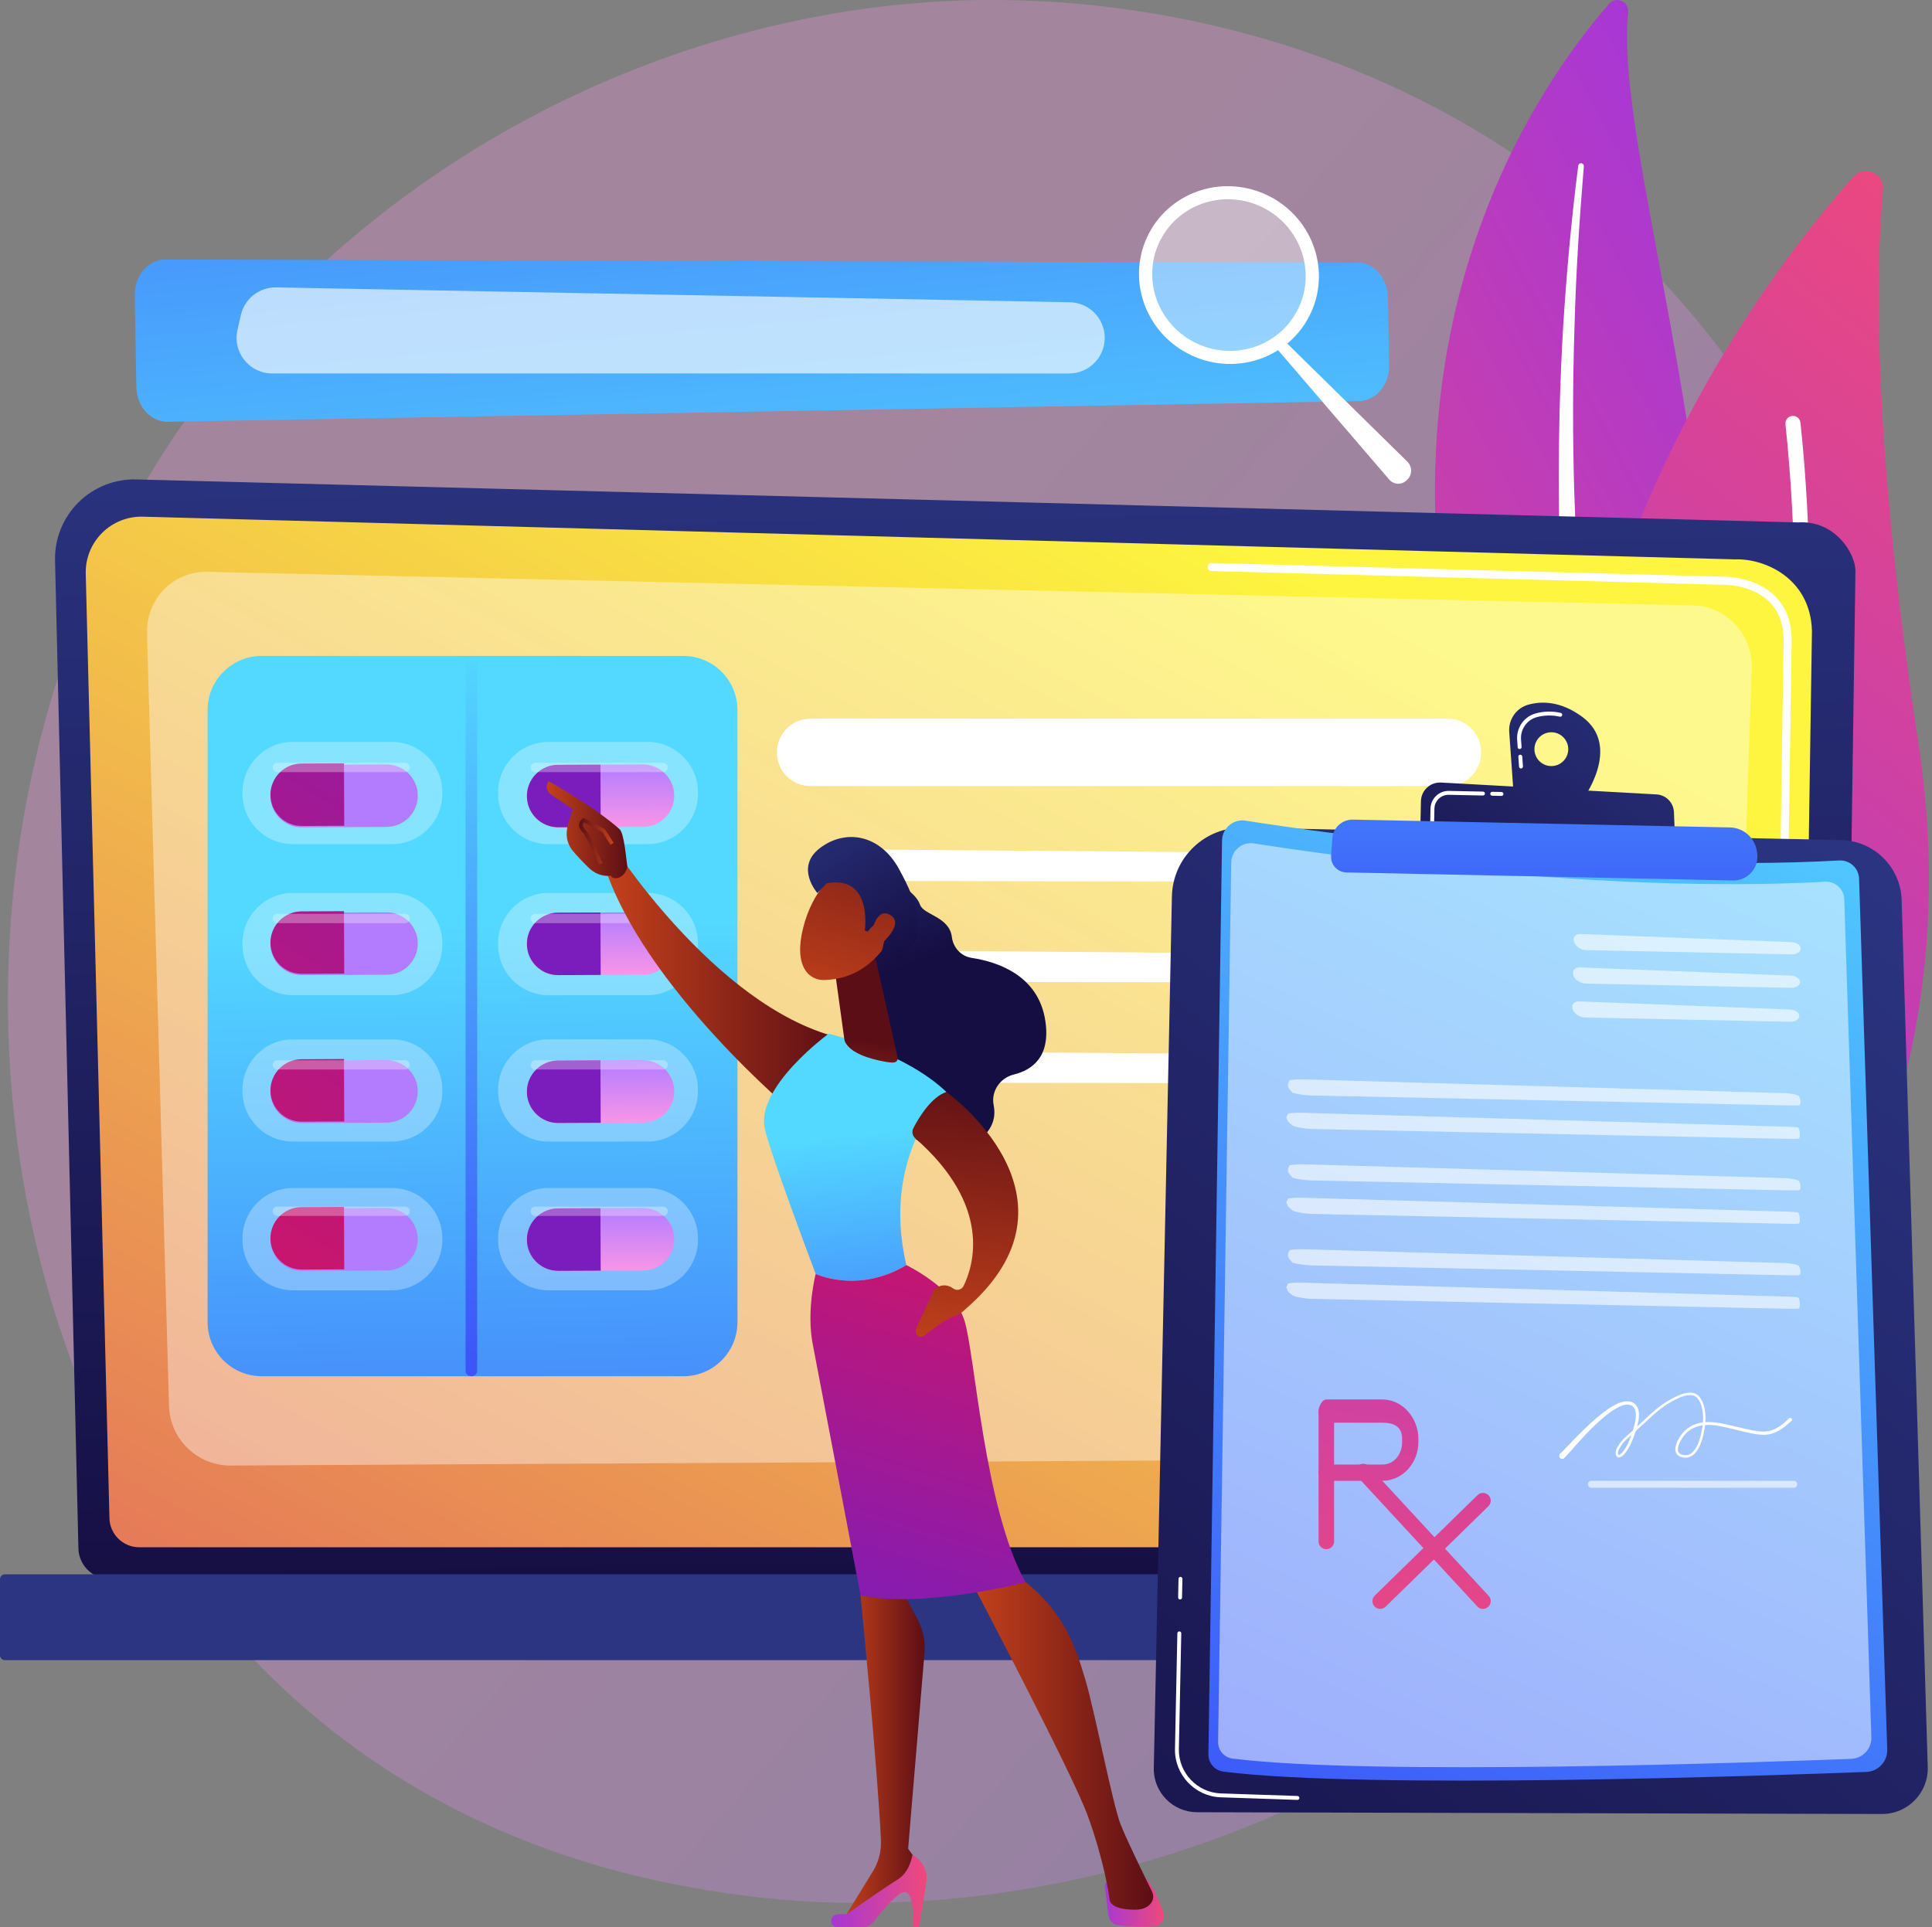
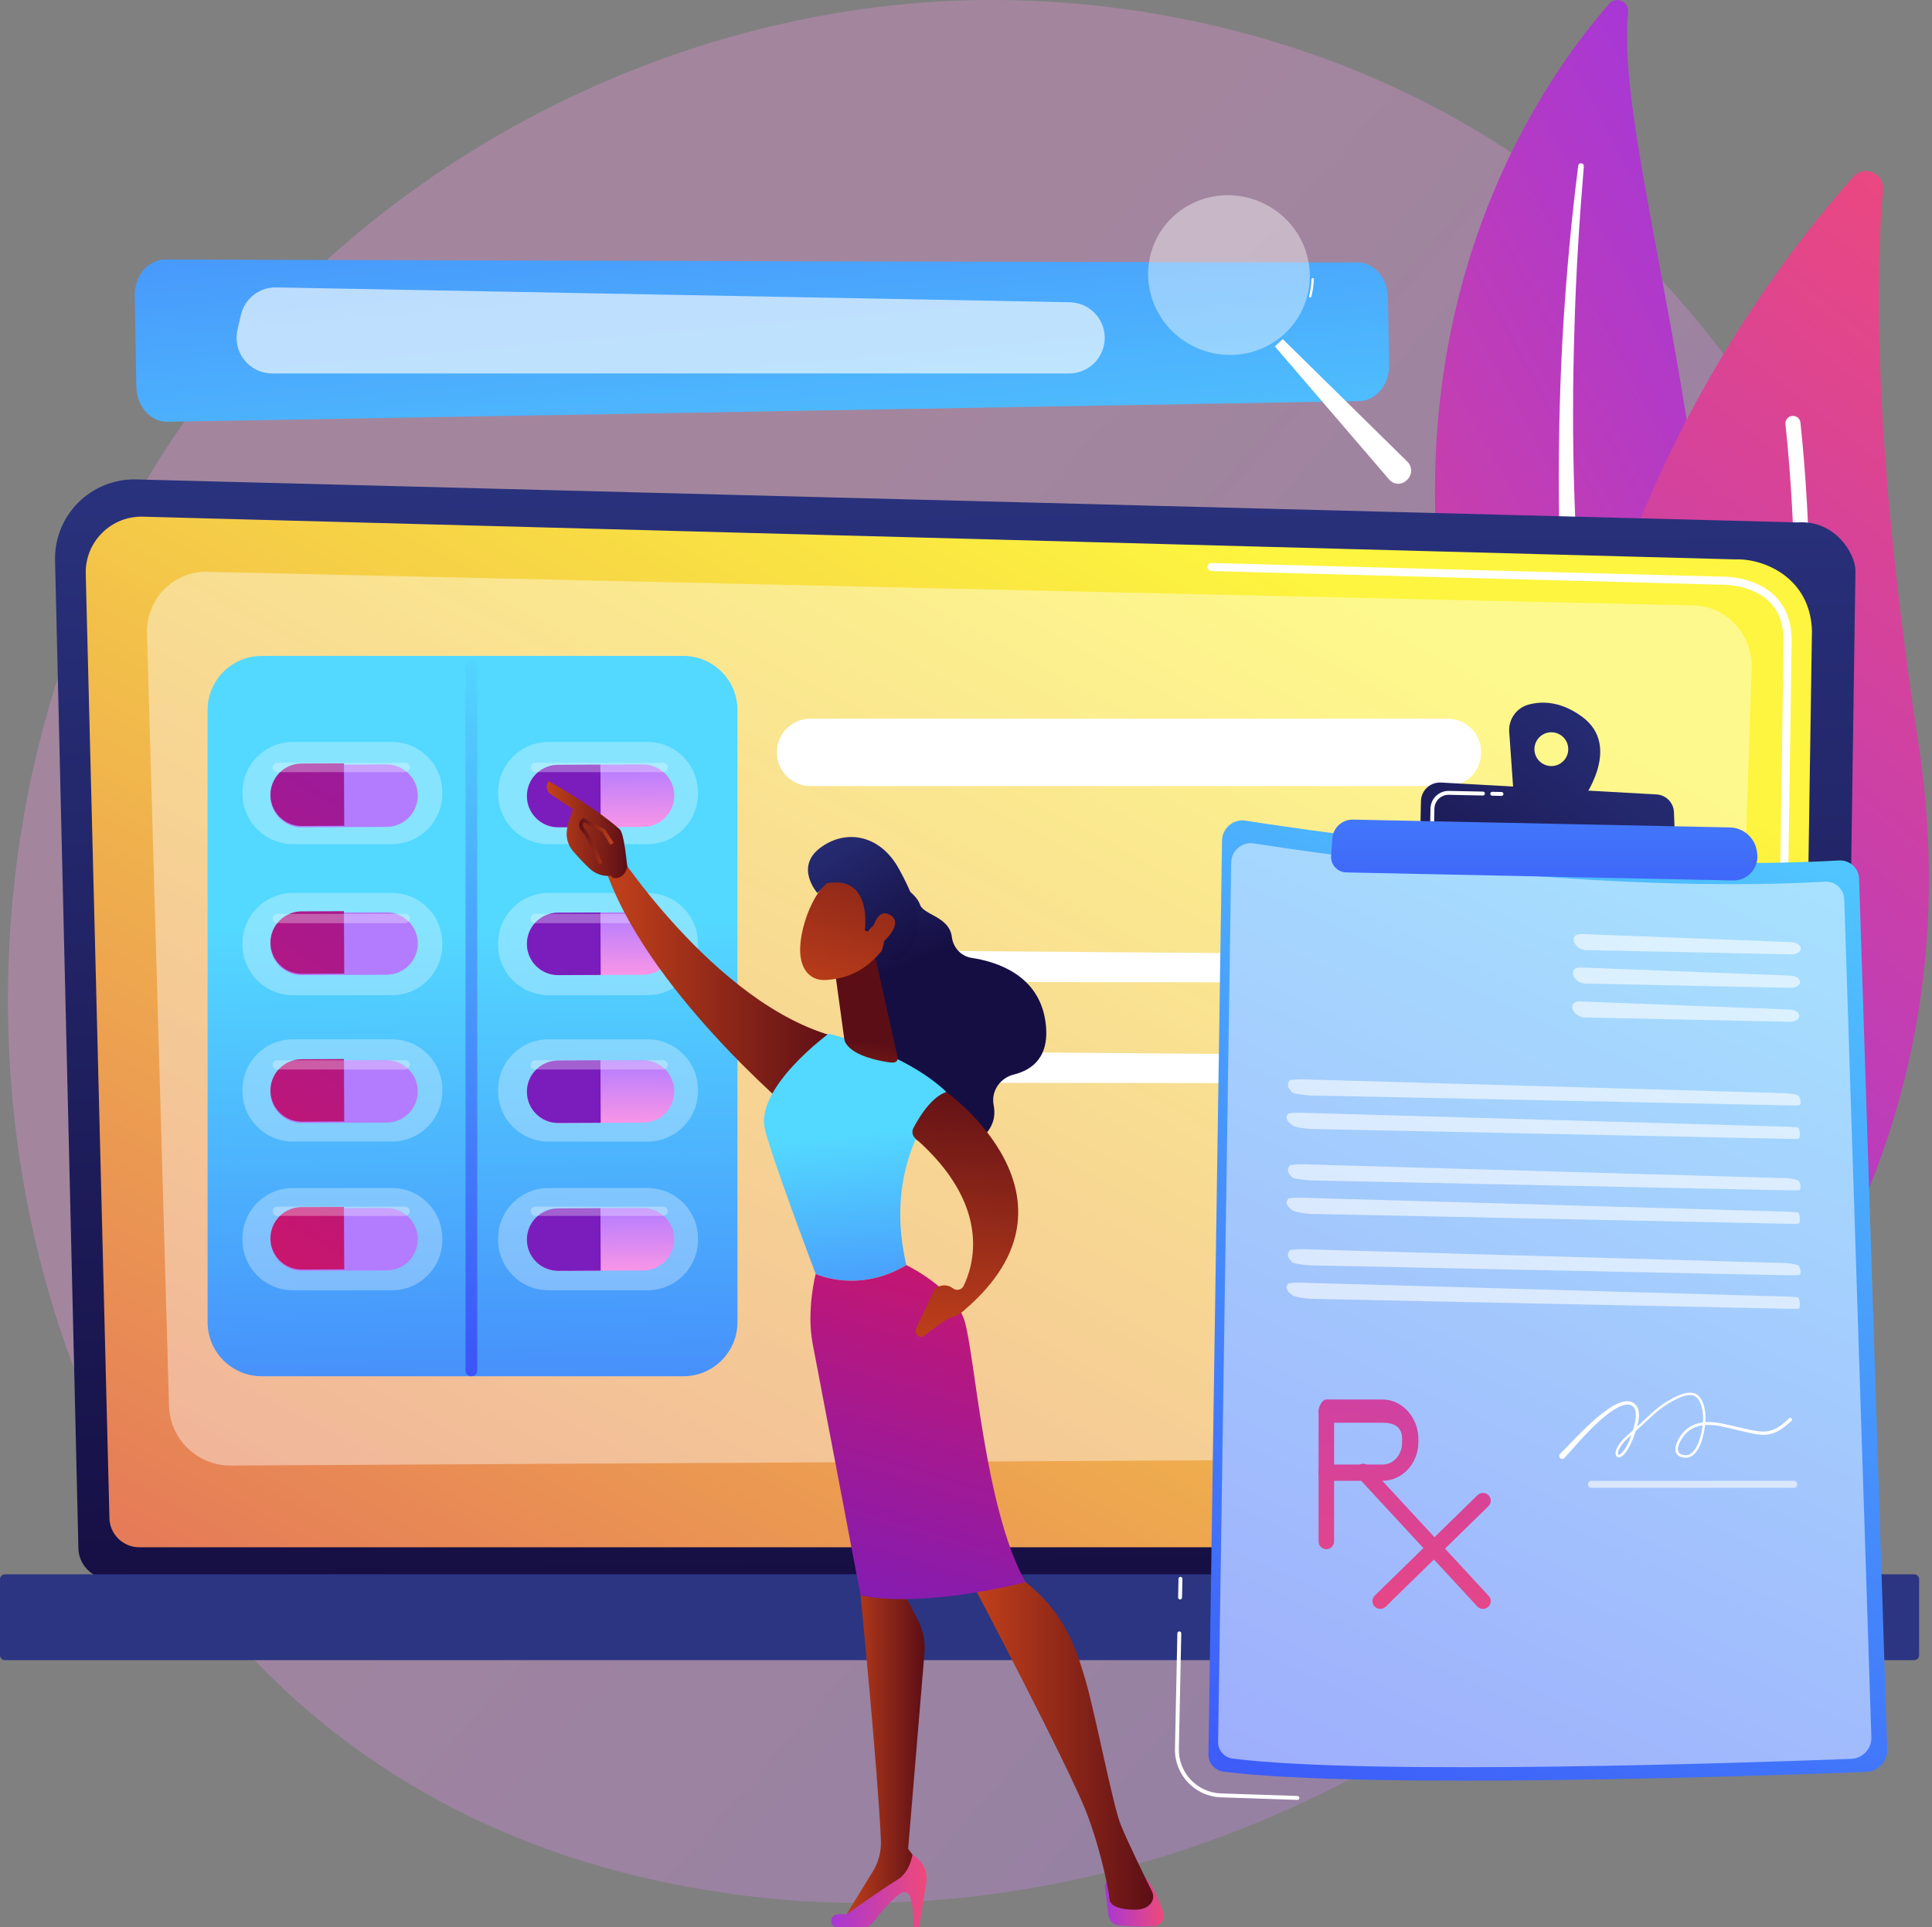
<svg xmlns="http://www.w3.org/2000/svg" width="451" height="450" viewBox="0 0 451 450" fill="none">
  <rect x="0" y="0" width="451" height="450" fill="#808080" stroke="none" />
  <path opacity="0.3" d="M423.555 300.165C380.851 400.718 267.095 457.048 168.447 441.853C152.394 439.38 108.387 432.015 69.425 397.269C-5.581 330.379 -21.621 197.929 38.883 104.589C82.92 36.653 161.86 -1.857 236.869 0.069C253.026 0.484 314.946 3.041 369.363 47.912C377.355 54.503 394.984 70.164 410.872 95.01C448.18 153.351 451.386 234.634 423.555 300.165Z" fill="url(#paint0_linear_87_11367)" />
  <path d="M380.061 2.78C380.312 0.347 377.26 -0.957 375.647 0.883C359.274 19.561 320.91 74.455 340.325 161.967C364.683 271.763 345.485 314.562 319.082 342.099C319.082 342.099 357.517 326.616 378.405 283.05C429.689 176.087 375.586 46.04 380.061 2.78Z" fill="url(#paint1_linear_87_11367)" />
  <path d="M369.725 38.822C368.675 51.411 367.874 64.014 367.535 76.629C367.129 89.24 367.107 101.857 367.477 114.457C367.896 127.054 368.551 139.641 369.739 152.182C370.872 164.728 372.542 177.211 374.262 189.738C375.912 202.268 377.645 214.881 378.092 227.71C378.549 240.512 377.486 253.573 374.068 266.054C373.213 269.165 372.297 272.272 371.208 275.294C370.174 278.338 369.005 281.337 367.783 284.314C365.309 290.256 362.436 296.045 359.147 301.594C352.539 312.677 344.248 322.745 334.887 331.494C333.901 332.415 332.356 332.363 331.435 331.378C330.531 330.41 330.565 328.903 331.499 327.977L331.506 327.97C333.723 325.778 335.912 323.563 337.994 321.258C339.054 320.121 340.061 318.941 341.09 317.779C342.074 316.581 343.105 315.419 344.051 314.192C347.916 309.345 351.436 304.233 354.56 298.886C360.855 288.234 365.59 276.587 368.876 264.67C370.453 258.691 371.586 252.606 372.247 246.456C372.903 240.304 373.088 234.092 372.918 227.865C372.579 215.404 370.967 202.906 369.408 190.365C367.865 177.819 366.4 165.202 365.457 152.543C364.968 146.216 364.593 139.881 364.332 133.543C364.183 130.374 364.095 127.204 364.002 124.034C363.939 120.863 363.894 117.692 363.875 114.521C363.821 101.838 364.153 89.159 364.886 76.509C365.68 63.862 366.809 51.241 368.422 38.684C368.468 38.325 368.797 38.072 369.155 38.118C369.504 38.162 369.753 38.475 369.725 38.822Z" fill="white" />
  <path d="M391.062 332.035C392.996 336.106 398.459 336.879 401.49 333.543C418.213 315.138 460.789 258.823 447.89 173.95C436.998 102.278 437.902 62.379 439.568 44.295C439.92 40.471 435.186 38.42 432.631 41.288C404.449 72.924 320.973 184.53 391.062 332.035Z" fill="url(#paint2_linear_87_11367)" />
  <path d="M396.318 306.547C396.416 306.6 396.521 306.643 396.632 306.677C397.561 306.961 398.545 306.439 398.829 305.509C399.152 304.456 430.935 199.015 420.291 98.676C420.188 97.71 419.322 97.01 418.355 97.111C417.389 97.214 416.688 98.08 416.791 99.047C427.357 198.656 395.784 303.433 395.464 304.48C395.214 305.298 395.589 306.159 396.318 306.547Z" fill="white" />
  <path d="M18.299 361.348C18.299 365.38 21.601 368.679 25.638 368.679H422.489C426.525 368.679 429.828 365.38 429.828 361.348L433.13 133.288C433.13 129.256 428.379 121.383 419.672 121.975L31.825 111.939C26.761 111.808 21.864 113.758 18.278 117.332C14.691 120.907 12.729 125.794 12.849 130.854L18.299 361.348Z" fill="url(#paint3_linear_87_11367)" />
  <path d="M25.544 354.313C25.544 358.132 28.668 361.256 32.487 361.256H412.918C416.737 361.256 419.861 358.132 419.861 354.313L422.977 147.279C422.61 134.82 411.687 130.342 405.066 130.607L33.35 120.634C29.792 120.539 26.352 121.909 23.832 124.423C21.312 126.937 19.927 130.377 20.016 133.935L25.544 354.313Z" fill="url(#paint4_linear_87_11367)" />
  <path d="M415.754 255.881C415.749 255.881 415.744 255.881 415.74 255.881C415.22 255.873 414.805 255.445 414.813 254.926L415.059 238.136C415.067 237.617 415.493 237.239 416.013 237.209C416.533 237.216 416.948 237.645 416.94 238.164L416.693 254.954C416.686 255.469 416.266 255.881 415.754 255.881Z" fill="white" />
  <path d="M416.358 214.736C416.353 214.736 416.349 214.736 416.344 214.736C415.824 214.728 415.409 214.3 415.417 213.781L416.361 149.474C416.344 145.631 415.176 142.563 412.891 140.374C408.634 136.294 401.879 136.505 401.59 136.514L282.787 133.328C282.267 133.315 281.858 132.882 281.871 132.363C281.885 131.852 282.303 131.447 282.812 131.447C282.82 131.447 282.828 131.447 282.837 131.448L401.576 134.634C402.313 134.599 409.448 134.468 414.193 139.015C416.86 141.571 418.223 145.093 418.243 149.483L417.298 213.809C417.291 214.324 416.871 214.736 416.358 214.736Z" fill="white" />
  <path d="M1.137 387.611H446.855C447.481 387.611 447.992 387.1 447.992 386.474V368.71C447.992 368.085 447.48 367.573 446.855 367.573H1.137C0.512 367.573 0 368.085 0 368.71V386.474C0 387.1 0.512 387.611 1.137 387.611Z" fill="url(#paint5_linear_87_11367)" />
  <path opacity="0.4" d="M405.135 145.813C402.582 143.045 399.052 141.439 395.334 141.354L48.398 133.512C44.584 133.426 40.939 134.905 38.289 137.614C35.639 140.322 34.208 144.03 34.318 147.899L39.456 328.281C39.675 335.999 46.099 342.215 53.801 342.174L389.414 340.372C396.794 340.332 402.843 334.398 403.097 326.943L408.92 156.078C409.05 152.278 407.687 148.581 405.135 145.813Z" fill="white" />
-   <path d="M198.084 201.795L198.102 202.459C198.15 204.258 199.274 205.685 200.647 205.692L305.148 205.851C306.566 205.858 307.718 204.352 307.715 202.493C307.713 200.67 306.6 199.184 305.21 199.147L200.691 198.324C199.223 198.285 198.032 199.871 198.084 201.795Z" fill="white" />
  <path d="M198.084 225.332L198.102 225.996C198.15 227.795 199.274 229.223 200.647 229.23L305.148 229.388C306.566 229.395 307.718 227.889 307.715 226.03C307.713 224.207 306.6 222.721 305.21 222.684L200.691 221.862C199.223 221.823 198.032 223.408 198.084 225.332Z" fill="white" />
  <path d="M198.084 248.869L198.102 249.534C198.15 251.333 199.274 252.76 200.647 252.767L305.148 252.925C306.566 252.933 307.718 251.426 307.715 249.568C307.713 247.745 306.6 246.259 305.21 246.222L200.691 245.399C199.223 245.36 198.032 246.946 198.084 248.869Z" fill="white" />
  <path d="M345.749 175.729C345.749 180.037 342.257 183.529 337.949 183.529H189.171C184.863 183.529 181.371 180.037 181.371 175.729V175.597C181.371 171.289 184.863 167.797 189.171 167.797H337.949C342.257 167.797 345.749 171.289 345.749 175.597V175.729Z" fill="white" />
  <path d="M172.151 165.782C172.151 158.805 166.495 153.149 159.518 153.149H61.094C54.117 153.149 48.461 158.805 48.461 165.782V308.692C48.461 315.669 54.117 321.325 61.094 321.325H159.518C166.495 321.325 172.151 315.669 172.151 308.692L172.151 165.782Z" fill="url(#paint6_linear_87_11367)" />
  <path d="M111.392 320.011C111.392 320.736 110.804 321.325 110.079 321.325H109.993C109.268 321.325 108.68 320.736 108.68 320.011V155.548C108.68 154.822 109.268 154.234 109.993 154.234H110.079C110.804 154.234 111.392 154.822 111.392 155.548V320.011Z" fill="url(#paint7_linear_87_11367)" />
  <path opacity="0.3" d="M103.257 185.324C103.257 191.823 97.988 197.092 91.489 197.092H68.37C61.87 197.092 56.602 191.823 56.602 185.324V184.99C56.602 178.49 61.87 173.222 68.37 173.222H91.488C97.988 173.222 103.256 178.49 103.256 184.99L103.257 185.324Z" fill="white" />
  <path d="M90.266 193.065L70.454 193.152C66.428 193.17 63.151 189.921 63.133 185.895C63.124 183.884 63.931 182.056 65.245 180.731C66.558 179.405 68.379 178.583 70.39 178.574L90.202 178.486C94.228 178.469 97.505 181.718 97.523 185.743C97.532 187.755 96.725 189.582 95.411 190.908C94.097 192.233 92.277 193.056 90.266 193.065Z" fill="url(#paint8_linear_87_11367)" />
  <path d="M80.36 192.802L70.454 192.846C66.428 192.863 63.151 189.615 63.133 185.589C63.124 183.578 63.931 181.75 65.245 180.424C66.558 179.099 68.379 178.276 70.39 178.267L80.296 178.224L80.36 192.802Z" fill="url(#paint9_linear_87_11367)" />
  <path opacity="0.3" d="M162.932 185.324C162.932 191.823 157.663 197.092 151.164 197.092H128.045C121.546 197.092 116.277 191.823 116.277 185.324V184.99C116.277 178.49 121.546 173.222 128.045 173.222H151.164C157.663 173.222 162.932 178.49 162.932 184.99V185.324Z" fill="white" />
  <path d="M150.133 193.065L130.321 193.152C126.295 193.17 123.018 189.921 123 185.895C122.991 183.884 123.798 182.056 125.112 180.731C126.426 179.405 128.246 178.583 130.257 178.574L150.069 178.486C154.095 178.469 157.372 181.718 157.39 185.743C157.399 187.755 156.592 189.582 155.278 190.908C153.965 192.233 152.144 193.056 150.133 193.065Z" fill="url(#paint10_linear_87_11367)" />
  <path d="M140.227 193.108L130.321 193.152C126.295 193.17 123.018 189.921 123 185.895C122.991 183.884 123.798 182.056 125.112 180.731C126.426 179.405 128.246 178.582 130.257 178.573L140.163 178.53L140.227 193.108Z" fill="url(#paint11_linear_87_11367)" />
  <path opacity="0.3" d="M95.66 179.189C95.66 179.788 95.174 180.274 94.575 180.274H64.737C64.138 180.274 63.652 179.788 63.652 179.189C63.652 178.59 64.138 178.104 64.737 178.104H94.575C95.174 178.104 95.66 178.59 95.66 179.189Z" fill="white" />
  <path opacity="0.3" d="M155.879 179.189C155.879 179.788 155.393 180.274 154.794 180.274H124.956C124.357 180.274 123.871 179.788 123.871 179.189C123.871 178.59 124.357 178.104 124.956 178.104H154.794C155.393 178.104 155.879 178.59 155.879 179.189Z" fill="white" />
  <path opacity="0.3" d="M103.257 220.586C103.257 227.086 97.988 232.354 91.489 232.354H68.37C61.87 232.354 56.602 227.085 56.602 220.586V220.252C56.602 213.753 61.87 208.484 68.37 208.484H91.488C97.988 208.484 103.256 213.753 103.256 220.252L103.257 220.586Z" fill="white" />
  <path d="M90.266 227.587L70.454 227.674C66.428 227.692 63.151 224.443 63.133 220.417C63.124 218.406 63.931 216.578 65.245 215.253C66.558 213.928 68.379 213.105 70.39 213.096L90.202 213.009C94.228 212.991 97.505 216.24 97.523 220.266C97.532 222.277 96.725 224.105 95.411 225.43C94.097 226.755 92.277 227.578 90.266 227.587Z" fill="url(#paint12_linear_87_11367)" />
  <path d="M80.36 227.325L70.454 227.368C66.428 227.386 63.151 224.137 63.133 220.111C63.124 218.1 63.931 216.272 65.245 214.947C66.558 213.621 68.379 212.799 70.39 212.79L80.296 212.746L80.36 227.325Z" fill="url(#paint13_linear_87_11367)" />
  <path opacity="0.3" d="M162.932 220.586C162.932 227.086 157.663 232.354 151.164 232.354H128.045C121.546 232.354 116.277 227.085 116.277 220.586V220.252C116.277 213.753 121.546 208.484 128.045 208.484H151.164C157.663 208.484 162.932 213.753 162.932 220.252V220.586Z" fill="white" />
  <path d="M150.133 227.587L130.321 227.674C126.295 227.692 123.018 224.443 123 220.417C122.991 218.406 123.798 216.578 125.112 215.253C126.426 213.928 128.246 213.105 130.257 213.096L150.069 213.009C154.095 212.991 157.372 216.24 157.39 220.266C157.399 222.277 156.592 224.105 155.278 225.43C153.965 226.755 152.144 227.578 150.133 227.587Z" fill="url(#paint14_linear_87_11367)" />
  <path d="M140.227 227.631L130.321 227.674C126.295 227.692 123.018 224.443 123 220.417C122.991 218.406 123.798 216.578 125.112 215.253C126.426 213.928 128.246 213.105 130.257 213.096L140.163 213.052L140.227 227.631Z" fill="url(#paint15_linear_87_11367)" />
  <path opacity="0.3" d="M95.66 214.452C95.66 215.051 95.174 215.537 94.575 215.537H64.737C64.138 215.537 63.652 215.051 63.652 214.452C63.652 213.853 64.138 213.367 64.737 213.367H94.575C95.174 213.367 95.66 213.853 95.66 214.452Z" fill="white" />
  <path opacity="0.3" d="M155.879 214.452C155.879 215.051 155.393 215.537 154.794 215.537H124.956C124.357 215.537 123.871 215.051 123.871 214.452C123.871 213.853 124.357 213.367 124.956 213.367H154.794C155.393 213.367 155.879 213.853 155.879 214.452Z" fill="white" />
  <path opacity="0.3" d="M103.257 254.763C103.257 261.263 97.988 266.532 91.489 266.532H68.37C61.87 266.532 56.602 261.263 56.602 254.763V254.43C56.602 247.93 61.87 242.662 68.37 242.662H91.488C97.988 242.662 103.256 247.93 103.256 254.43L103.257 254.763Z" fill="white" />
  <path d="M90.266 262.109L70.454 262.196C66.428 262.214 63.151 258.965 63.133 254.939C63.124 252.928 63.931 251.1 65.245 249.775C66.558 248.45 68.379 247.627 70.39 247.618L90.202 247.53C94.228 247.513 97.505 250.762 97.523 254.787C97.532 256.799 96.725 258.626 95.411 259.952C94.097 261.277 92.277 262.1 90.266 262.109Z" fill="url(#paint16_linear_87_11367)" />
  <path d="M80.36 261.846L70.454 261.89C66.428 261.907 63.151 258.658 63.133 254.633C63.124 252.622 63.931 250.794 65.245 249.468C66.558 248.143 68.379 247.32 70.39 247.311L80.296 247.268L80.36 261.846Z" fill="url(#paint17_linear_87_11367)" />
  <path opacity="0.3" d="M162.932 254.763C162.932 261.263 157.663 266.532 151.164 266.532H128.045C121.546 266.532 116.277 261.263 116.277 254.763V254.43C116.277 247.93 121.546 242.662 128.045 242.662H151.164C157.663 242.662 162.932 247.93 162.932 254.43V254.763Z" fill="white" />
  <path d="M150.133 262.109L130.321 262.196C126.295 262.214 123.018 258.965 123 254.939C122.991 252.928 123.798 251.1 125.112 249.775C126.426 248.45 128.246 247.627 130.257 247.618L150.069 247.53C154.095 247.513 157.372 250.762 157.39 254.787C157.399 256.799 156.592 258.626 155.278 259.952C153.965 261.277 152.144 262.1 150.133 262.109Z" fill="url(#paint18_linear_87_11367)" />
  <path d="M140.227 262.153L130.321 262.196C126.295 262.214 123.018 258.965 123 254.939C122.991 252.928 123.798 251.1 125.112 249.775C126.426 248.45 128.246 247.627 130.257 247.618L140.163 247.574L140.227 262.153Z" fill="url(#paint19_linear_87_11367)" />
  <path opacity="0.3" d="M95.66 248.629C95.66 249.228 95.174 249.714 94.575 249.714H64.737C64.138 249.714 63.652 249.228 63.652 248.629C63.652 248.03 64.138 247.544 64.737 247.544H94.575C95.174 247.544 95.66 248.03 95.66 248.629Z" fill="white" />
  <path opacity="0.3" d="M155.879 248.629C155.879 249.228 155.393 249.714 154.794 249.714H124.956C124.357 249.714 123.871 249.228 123.871 248.629C123.871 248.03 124.357 247.544 124.956 247.544H154.794C155.393 247.544 155.879 248.03 155.879 248.629Z" fill="white" />
  <path opacity="0.3" d="M103.257 289.484C103.257 295.983 97.988 301.252 91.489 301.252H68.37C61.87 301.252 56.602 295.983 56.602 289.484V289.15C56.602 282.651 61.87 277.382 68.37 277.382H91.488C97.988 277.382 103.256 282.651 103.256 289.15L103.257 289.484Z" fill="white" />
  <path d="M90.266 296.631L70.454 296.719C66.428 296.736 63.151 293.487 63.133 289.461C63.124 287.45 63.931 285.623 65.245 284.297C66.558 282.972 68.379 282.149 70.39 282.14L90.202 282.053C94.228 282.035 97.505 285.284 97.523 289.31C97.532 291.321 96.725 293.149 95.411 294.474C94.097 295.799 92.277 296.622 90.266 296.631Z" fill="url(#paint20_linear_87_11367)" />
  <path d="M80.36 296.369L70.454 296.412C66.428 296.43 63.151 293.181 63.133 289.156C63.124 287.144 63.931 285.317 65.245 283.991C66.558 282.666 68.379 281.843 70.39 281.834L80.296 281.791L80.36 296.369Z" fill="url(#paint21_linear_87_11367)" />
  <path opacity="0.3" d="M162.932 289.484C162.932 295.983 157.663 301.252 151.164 301.252H128.045C121.546 301.252 116.277 295.983 116.277 289.484V289.15C116.277 282.651 121.546 277.382 128.045 277.382H151.164C157.663 277.382 162.932 282.651 162.932 289.15V289.484Z" fill="white" />
  <path d="M150.133 296.631L130.321 296.718C126.295 296.736 123.018 293.487 123 289.461C122.991 287.45 123.798 285.622 125.112 284.297C126.426 282.971 128.246 282.149 130.257 282.14L150.069 282.052C154.095 282.034 157.372 285.284 157.39 289.309C157.399 291.32 156.592 293.148 155.278 294.474C153.965 295.799 152.144 296.622 150.133 296.631Z" fill="url(#paint22_linear_87_11367)" />
  <path d="M140.227 296.675L130.321 296.718C126.295 296.736 123.018 293.487 123 289.461C122.991 287.45 123.798 285.622 125.112 284.297C126.426 282.972 128.246 282.149 130.257 282.14L140.163 282.096L140.227 296.675Z" fill="url(#paint23_linear_87_11367)" />
  <path opacity="0.3" d="M95.66 282.807C95.66 283.406 95.174 283.892 94.575 283.892H64.737C64.138 283.892 63.652 283.406 63.652 282.807C63.652 282.207 64.138 281.722 64.737 281.722H94.575C95.174 281.722 95.66 282.207 95.66 282.807Z" fill="white" />
  <path opacity="0.3" d="M155.879 282.807C155.879 283.406 155.393 283.892 154.794 283.892H124.956C124.357 283.892 123.871 283.406 123.871 282.807C123.871 282.207 124.357 281.722 124.956 281.722H154.794C155.393 281.722 155.879 282.207 155.879 282.807Z" fill="white" />
-   <path d="M290.308 193.237L429.77 196.136C437.464 196.296 443.683 202.457 443.915 210.149L450.007 412.558C450.188 418.577 445.349 423.551 439.327 423.535L279.425 423.118C273.767 423.103 269.221 418.45 269.338 412.792L273.567 209.296C273.756 200.239 281.251 193.049 290.308 193.237Z" fill="url(#paint24_linear_87_11367)" />
  <path d="M303.032 420.209C302.976 420.231 302.914 420.243 302.85 420.24L284.969 419.638C278.95 419.435 274.155 414.371 274.28 408.349L274.841 381.346C274.847 381.093 275.055 380.894 275.307 380.899C275.559 380.904 275.759 381.113 275.754 381.365L275.192 408.368C275.078 413.893 279.477 418.539 285 418.725L302.881 419.328C303.132 419.337 303.33 419.548 303.321 419.8C303.315 419.987 303.196 420.144 303.032 420.209Z" fill="white" />
  <path d="M275.639 373.415C275.584 373.436 275.525 373.448 275.463 373.447C275.211 373.441 275.011 373.233 275.016 372.981L275.106 368.608C275.112 368.356 275.321 368.156 275.572 368.161C275.824 368.166 276.024 368.375 276.019 368.627L275.928 373C275.924 373.19 275.805 373.35 275.639 373.415Z" fill="white" />
  <path d="M290.77 191.608C309.761 194.586 375.086 203.935 429.318 200.904C431.792 200.766 433.896 202.681 433.976 205.157L440.549 408.477C440.639 411.264 438.463 413.602 435.676 413.709C412.875 414.583 318.98 417.844 285.601 413.645C283.57 413.389 282.06 411.643 282.09 409.595L285.269 196.247C285.312 193.349 287.907 191.159 290.77 191.608Z" fill="url(#paint25_linear_87_11367)" />
  <path opacity="0.5" d="M292.705 196.919C310.981 199.785 373.845 208.782 426.036 205.865C428.416 205.732 430.441 207.575 430.518 209.957L436.844 405.621C436.931 408.304 434.837 410.553 432.154 410.656C410.212 411.497 319.853 414.635 287.731 410.595C285.775 410.349 284.323 408.668 284.352 406.698L287.411 201.383C287.452 198.594 289.949 196.487 292.705 196.919Z" fill="white" />
  <g opacity="0.6">
    <path d="M418.204 222.825C419.397 222.85 420.368 222.237 420.362 221.464C420.355 220.69 419.374 220.019 418.182 219.973L368.972 218.073C367.779 218.027 367.084 218.843 367.428 219.886C367.771 220.929 369.028 221.803 370.221 221.828L418.204 222.825Z" fill="white" />
  </g>
  <g opacity="0.6">
    <path d="M368.812 225.885C367.619 225.839 366.924 226.655 367.267 227.698C367.611 228.741 368.868 229.615 370.061 229.64L418.044 230.637C419.237 230.662 420.208 230.049 420.202 229.275C420.195 228.502 419.214 227.831 418.021 227.785L368.812 225.885Z" fill="white" />
  </g>
  <g opacity="0.6">
    <path d="M368.648 233.809C367.455 233.763 366.76 234.579 367.103 235.623C367.447 236.666 368.704 237.54 369.897 237.564L417.88 238.562C419.073 238.586 420.044 237.974 420.038 237.2C420.031 236.426 419.05 235.756 417.857 235.71L368.648 233.809Z" fill="white" />
  </g>
  <g opacity="0.6">
    <path d="M301.839 255.191C302.995 255.488 304.917 255.75 306.111 255.775L417.466 258.089C418.66 258.114 419.803 258.103 420.007 258.064C420.007 258.064 420.007 258.064 420.139 257.929C420.271 257.794 420.271 257.794 420.271 257.794C420.304 257.589 420.324 257.245 420.314 257.03C420.305 256.815 420.155 256.342 419.982 255.978C419.81 255.615 417.956 255.269 416.763 255.235L304.268 252.01C303.075 251.975 301.629 252.074 301.055 252.229C301.055 252.229 301.055 252.229 300.807 252.711C300.56 253.193 300.612 253.775 300.94 254.206C301.656 255.144 301.839 255.191 301.839 255.191Z" fill="white" />
  </g>
  <g opacity="0.6">
    <path d="M419.763 263.275C419.585 263.194 418.464 263.1 417.271 263.066L303.823 259.813C302.63 259.779 301.229 259.866 300.709 260.006C300.709 260.006 300.709 260.006 300.486 260.442C300.262 260.879 300.262 260.879 300.262 260.879C300.451 261.382 300.634 261.831 300.668 261.876C300.702 261.921 301.157 262.309 301.677 262.738C302.198 263.167 304.829 263.563 306.022 263.588L417.302 265.901C418.495 265.926 419.639 265.914 419.842 265.876C419.842 265.876 419.842 265.876 419.974 265.74C420.106 265.605 420.106 265.605 420.106 265.605C420.14 265.4 420.153 264.906 420.135 264.506C420.117 264.106 419.941 263.356 419.763 263.275Z" fill="white" />
  </g>
  <g opacity="0.6">
    <path d="M301.839 275.024C302.995 275.32 304.917 275.583 306.111 275.608L417.466 277.922C418.66 277.947 419.803 277.935 420.007 277.896C420.007 277.896 420.007 277.896 420.139 277.761C420.271 277.626 420.271 277.626 420.271 277.626C420.304 277.421 420.324 277.078 420.314 276.863C420.305 276.648 420.155 276.174 419.982 275.811C419.81 275.448 417.956 275.101 416.763 275.067L304.268 271.842C303.075 271.808 301.629 271.907 301.055 272.062C301.055 272.062 301.055 272.062 300.807 272.544C300.56 273.026 300.612 273.608 300.94 274.038C301.656 274.977 301.839 275.024 301.839 275.024Z" fill="white" />
  </g>
  <g opacity="0.6">
    <path d="M419.763 283.107C419.585 283.026 418.464 282.932 417.271 282.898L303.823 279.645C302.63 279.611 301.229 279.698 300.709 279.838C300.709 279.838 300.709 279.838 300.486 280.274C300.262 280.711 300.262 280.711 300.262 280.711C300.451 281.214 300.634 281.663 300.668 281.708C300.702 281.753 301.157 282.141 301.677 282.57C302.198 282.999 304.829 283.396 306.022 283.42L417.302 285.733C418.495 285.758 419.639 285.746 419.842 285.708C419.842 285.708 419.842 285.708 419.974 285.573C420.106 285.437 420.106 285.437 420.106 285.437C420.14 285.233 420.153 284.738 420.135 284.338C420.117 283.938 419.941 283.188 419.763 283.107Z" fill="white" />
  </g>
  <g opacity="0.6">
    <path d="M301.839 294.856C302.995 295.152 304.917 295.415 306.111 295.44L417.466 297.754C418.66 297.779 419.803 297.768 420.007 297.729C420.007 297.729 420.007 297.729 420.139 297.594C420.271 297.459 420.271 297.459 420.271 297.459C420.304 297.254 420.324 296.91 420.314 296.695C420.305 296.48 420.155 296.007 419.982 295.643C419.81 295.28 417.956 294.934 416.763 294.9L304.268 291.675C303.075 291.641 301.629 291.739 301.055 291.894C301.055 291.894 301.055 291.894 300.807 292.376C300.56 292.859 300.612 293.44 300.94 293.871C301.656 294.809 301.839 294.856 301.839 294.856Z" fill="white" />
  </g>
  <g opacity="0.6">
    <path d="M419.763 302.94C419.585 302.859 418.464 302.764 417.271 302.73L303.823 299.478C302.63 299.443 301.229 299.53 300.709 299.67C300.709 299.67 300.709 299.67 300.486 300.107C300.262 300.543 300.262 300.543 300.262 300.543C300.451 301.047 300.634 301.495 300.668 301.54C300.702 301.585 301.157 301.973 301.677 302.402C302.198 302.831 304.829 303.228 306.022 303.253L417.302 305.565C418.495 305.59 419.639 305.579 419.842 305.54C419.842 305.54 419.842 305.54 419.974 305.405C420.106 305.27 420.106 305.27 420.106 305.27C420.14 305.065 420.153 304.57 420.135 304.171C420.117 303.771 419.941 303.02 419.763 302.94Z" fill="white" />
  </g>
  <path d="M369.26 167.298C364.295 163.689 359.914 163.667 356.811 164.513C353.981 165.285 352.102 167.962 352.309 170.888L353.337 185.431L369.131 187.164C369.131 187.164 378.997 174.376 369.26 167.298ZM362.058 178.863C359.879 178.818 358.149 177.015 358.194 174.835C358.24 172.656 360.043 170.926 362.222 170.972C364.401 171.017 366.131 172.82 366.085 174.999C366.04 177.179 364.237 178.908 362.058 178.863Z" fill="url(#paint26_linear_87_11367)" />
-   <path d="M355.224 179.401C355.182 179.418 355.136 179.428 355.089 179.432C354.837 179.449 354.619 179.26 354.601 179.009L354.437 176.693C354.42 176.441 354.61 176.224 354.86 176.205C355.112 176.188 355.33 176.377 355.348 176.628L355.512 178.944C355.526 179.148 355.404 179.33 355.224 179.401ZM354.903 174.862C354.86 174.879 354.815 174.89 354.767 174.893C354.516 174.911 354.298 174.722 354.28 174.47L354.156 172.712C353.956 169.889 355.782 167.307 358.501 166.562C360.412 166.041 362.372 166.001 364.325 166.443C364.57 166.499 364.724 166.743 364.669 166.989C364.613 167.234 364.369 167.39 364.123 167.333C362.317 166.924 360.506 166.961 358.741 167.442C356.445 168.068 354.897 170.258 355.066 172.647L355.19 174.406C355.205 174.609 355.083 174.792 354.903 174.862Z" fill="white" />
  <path d="M331.547 194.361L331.699 187.064C331.751 184.545 333.881 182.571 336.396 182.71L386.673 185.479C388.904 185.602 390.676 187.402 390.763 189.635L391.038 196.655L331.547 194.361Z" fill="url(#paint27_linear_87_11367)" />
  <path d="M350.67 185.796C350.615 185.818 350.556 185.829 350.493 185.828L348.33 185.783C348.078 185.778 347.878 185.569 347.883 185.317C347.888 185.065 348.098 184.865 348.349 184.87L350.512 184.915C350.764 184.921 350.964 185.129 350.959 185.381C350.955 185.571 350.836 185.731 350.67 185.796Z" fill="white" />
  <path d="M334.494 192.169C334.44 192.191 334.38 192.202 334.318 192.201C334.066 192.196 333.866 191.987 333.871 191.735L333.932 188.783C333.98 186.462 335.909 184.611 338.23 184.66L346.186 184.825C346.437 184.83 346.637 185.039 346.632 185.291C346.627 185.543 346.419 185.743 346.166 185.738L338.211 185.572C336.393 185.535 334.882 186.984 334.845 188.802L334.784 191.754C334.78 191.944 334.66 192.104 334.494 192.169Z" fill="white" />
  <path d="M315.839 191.363L403.819 193.189C406.983 193.255 409.64 195.588 410.115 198.716L410.18 199.148C410.701 202.575 408.007 205.643 404.542 205.571L314.279 203.695C312.205 203.652 310.589 201.884 310.731 199.814L311.009 195.778C311.184 193.254 313.309 191.311 315.839 191.363Z" fill="url(#paint28_linear_87_11367)" />
  <path d="M309.614 361.711C308.612 361.711 307.801 360.901 307.801 359.898V329.587C307.801 328.585 308.612 327.774 309.614 327.774C310.616 327.774 311.427 328.585 311.427 329.587V359.898C311.427 360.901 310.616 361.711 309.614 361.711Z" fill="url(#paint29_linear_87_11367)" />
  <path d="M322.701 345.737H309.614C308.612 345.737 307.801 344.841 307.801 343.838C307.801 342.836 308.612 341.94 309.614 341.94H322.701C325.481 341.94 327.306 339.506 327.306 336.726V335.933C327.306 333.154 325.481 332.175 322.701 332.175H309.614C308.612 332.175 307.801 330.464 307.801 329.462C307.801 328.46 308.612 326.75 309.614 326.75H322.701C327.482 326.75 331.104 331.153 331.104 335.933V336.726C331.104 341.506 327.482 345.737 322.701 345.737Z" fill="url(#paint30_linear_87_11367)" />
  <path d="M346.178 375.648C345.691 375.648 345.204 375.453 344.846 375.064L316.895 344.81C316.216 344.077 316.262 342.93 316.996 342.25C317.728 341.566 318.877 341.605 319.558 342.352L347.509 372.607C348.189 373.34 348.143 374.487 347.408 375.167C347.06 375.489 346.619 375.648 346.178 375.648Z" fill="url(#paint31_linear_87_11367)" />
  <path d="M322.192 375.649C321.721 375.649 321.25 375.468 320.896 375.104C320.195 374.388 320.209 373.241 320.924 372.54L344.909 349.084C345.626 348.39 346.777 348.397 347.473 349.113C348.174 349.828 348.16 350.975 347.445 351.676L323.46 375.132C323.107 375.475 322.649 375.649 322.192 375.649Z" fill="url(#paint32_linear_87_11367)" />
  <path d="M364.199 339.404C364.199 339.404 364.277 339.33 364.429 339.186C364.572 339.042 364.784 338.829 365.061 338.551C365.622 337.968 366.446 337.113 367.494 336.025C368.551 334.938 369.853 333.63 371.418 332.198C372.201 331.482 373.052 330.737 373.996 329.999C374.945 329.27 375.968 328.52 377.174 327.92C377.772 327.618 378.423 327.354 379.149 327.227C379.865 327.11 380.705 327.118 381.425 327.633L381.634 327.792C381.704 327.845 381.787 327.945 381.862 328.022C382.029 328.187 382.11 328.365 382.222 328.542C382.402 328.91 382.506 329.3 382.555 329.689C382.645 330.468 382.559 331.234 382.413 331.983C382.266 332.731 382.046 333.47 381.809 334.194C381.572 334.921 381.322 335.663 381.013 336.392C380.704 337.121 380.344 337.845 379.903 338.534L379.553 339.041C379.434 339.209 379.287 339.379 379.144 339.53C378.997 339.684 378.84 339.832 378.659 339.967C378.475 340.097 378.279 340.24 377.964 340.279C377.893 340.294 377.793 340.272 377.71 340.26C377.629 340.226 377.53 340.191 377.472 340.132C377.332 340.009 377.272 339.904 377.213 339.743C377.143 339.597 377.108 339.214 377.15 339.015C377.219 338.544 377.413 338.147 377.622 337.772C378.053 337.027 378.586 336.371 379.192 335.759C380.433 334.617 381.699 333.523 382.934 332.359C383.558 331.782 384.184 331.202 384.811 330.621L385.754 329.749C386.077 329.463 386.422 329.192 386.755 328.912C386.924 328.775 387.089 328.632 387.261 328.499L387.795 328.12C388.155 327.875 388.495 327.599 388.874 327.38C389.631 326.936 390.376 326.483 391.165 326.114C391.953 325.736 392.777 325.388 393.672 325.229C394.559 325.083 395.561 325.107 396.351 325.767C397.086 326.393 397.461 327.259 397.718 328.097C397.967 328.947 398.096 329.814 398.138 330.682C398.159 331.57 398.082 332.417 397.963 333.265C397.843 334.11 397.673 334.944 397.441 335.759C397.208 336.574 396.917 337.373 396.507 338.122C396.097 338.859 395.569 339.591 394.768 340.023C394.373 340.237 393.916 340.351 393.469 340.344C393.403 340.343 393.377 340.347 393.28 340.341L393.131 340.321L392.834 340.281C392.639 340.258 392.395 340.167 392.184 340.099C391.766 339.915 391.377 339.566 391.21 339.113C391.031 338.663 391.066 338.204 391.14 337.794C391.299 336.96 391.673 336.243 392.08 335.572C392.294 335.24 392.505 334.918 392.772 334.618C392.999 334.333 393.295 334.044 393.588 333.783C394.77 332.75 396.272 332.246 397.697 332.087C399.135 331.921 400.524 332.078 401.816 332.328C404.36 332.844 406.67 333.453 408.708 333.882C409.727 334.087 410.682 334.23 411.553 334.242C412.427 334.271 413.198 334.084 413.862 333.839C415.189 333.31 416.077 332.522 416.688 332.033C417.284 331.505 417.569 331.189 417.569 331.189L417.581 331.176C417.739 331.001 418.01 330.987 418.185 331.146C418.361 331.304 418.375 331.575 418.216 331.751C418.198 331.771 418.176 331.79 418.156 331.806C418.156 331.806 417.803 332.071 417.198 332.628C416.553 333.135 415.626 333.964 414.132 334.552C413.388 334.826 412.497 335.028 411.546 334.991C410.596 334.972 409.599 334.812 408.558 334.598C406.483 334.147 404.205 333.531 401.678 333.004C400.437 332.754 399.111 332.601 397.77 332.748C396.438 332.89 395.076 333.343 394.003 334.269C393.743 334.5 393.497 334.729 393.252 335.03C393.016 335.289 392.808 335.6 392.609 335.905C392.225 336.526 391.877 337.204 391.742 337.906C391.674 338.251 391.656 338.611 391.775 338.899C391.885 339.189 392.115 339.405 392.421 339.55C392.499 339.579 392.58 339.599 392.658 339.626C392.738 339.651 392.81 339.684 392.917 339.692L393.214 339.733L393.363 339.754C393.365 339.751 393.439 339.753 393.474 339.753C393.827 339.76 394.176 339.675 394.494 339.507C395.136 339.17 395.628 338.533 396.006 337.846C396.386 337.152 396.667 336.387 396.891 335.602C397.115 334.816 397.281 334.005 397.398 333.184C397.514 332.366 397.587 331.521 397.568 330.71C397.529 329.883 397.404 329.051 397.171 328.26C396.935 327.478 396.579 326.703 395.988 326.206C395.837 326.089 395.677 325.98 395.522 325.915C395.455 325.871 395.342 325.845 395.24 325.814L395.085 325.769C395.081 325.774 395 325.762 394.961 325.759C394.574 325.701 394.169 325.716 393.768 325.79C392.963 325.932 392.177 326.257 391.413 326.625C390.637 326.987 389.907 327.433 389.176 327.86C388.809 328.072 388.477 328.342 388.126 328.58L387.606 328.949C387.439 329.079 387.279 329.217 387.114 329.351C386.789 329.624 386.458 329.883 386.138 330.165L385.195 331.038C384.568 331.618 383.942 332.197 383.319 332.774C382.081 333.939 380.797 335.05 379.588 336.162C379.023 336.732 378.505 337.372 378.113 338.05C377.923 338.388 377.765 338.75 377.722 339.09C377.715 339.173 377.703 339.264 377.714 339.316C377.72 339.35 377.707 339.37 377.722 339.418L377.769 339.563C377.776 339.591 377.825 339.668 377.841 339.673C377.862 339.69 377.867 339.693 377.913 339.689C378.003 339.68 378.162 339.596 378.298 339.489C378.438 339.381 378.574 339.252 378.702 339.114C378.964 338.846 379.161 338.521 379.38 338.199C379.788 337.544 380.124 336.851 380.413 336.144C380.704 335.435 380.938 334.713 381.164 333.991C381.391 333.266 381.591 332.559 381.723 331.85C381.852 331.145 381.916 330.437 381.832 329.783C381.787 329.457 381.697 329.152 381.564 328.883C381.483 328.765 381.411 328.615 381.32 328.537C381.27 328.49 381.25 328.444 381.181 328.391L380.971 328.235L380.918 328.196C380.903 328.184 380.956 328.223 380.922 328.202L380.897 328.191L380.799 328.146L380.606 328.054C380.462 328.029 380.329 327.978 380.183 327.965C379.892 327.938 379.591 327.956 379.292 328.017C378.692 328.135 378.107 328.383 377.56 328.678C376.459 329.259 375.484 330.006 374.584 330.735C373.685 331.472 372.869 332.222 372.118 332.944C370.621 334.395 369.389 335.742 368.379 336.855C367.376 337.983 366.587 338.869 366.05 339.473C365.782 339.776 365.563 340.015 365.411 340.177C365.266 340.329 365.191 340.406 365.191 340.406C364.922 340.688 364.475 340.697 364.194 340.427C363.913 340.157 363.903 339.711 364.173 339.43C364.18 339.422 364.187 339.415 364.194 339.408L364.199 339.404Z" fill="white" />
  <path opacity="0.6" d="M419.532 346.591C419.532 347.018 419.186 347.365 418.758 347.365H371.481C371.053 347.365 370.707 347.018 370.707 346.591V346.511C370.707 346.084 371.053 345.737 371.481 345.737H418.758C419.186 345.737 419.532 346.084 419.532 346.511V346.591Z" fill="white" />
  <path d="M208.28 205.482C208.28 205.482 213.748 208.142 214.753 211.197C215.56 213.648 221.606 213.964 222.203 218.785C222.511 221.274 224.353 223.268 226.832 223.648C233.007 224.594 242.523 227.801 244.045 238.522C245.208 246.704 241.036 249.807 236.658 250.881C233.443 251.67 231.306 254.798 231.956 258.044C232.58 261.158 231.65 264.757 226.255 267.604C214.167 273.982 202.095 252.493 202.095 252.493L199.621 214.97L208.28 205.482Z" fill="url(#paint33_linear_87_11367)" />
  <path d="M142.503 196.587C142.503 196.587 166.639 234.763 195.339 242.137C195.339 242.137 189.747 258.065 185.43 259.887C185.43 259.887 150.121 230.426 141.047 202.012L142.503 196.587Z" fill="url(#paint34_linear_87_11367)" />
  <path d="M257.966 440.76L258.748 447.19C258.896 448.41 259.857 449.375 261.078 449.514C263.139 449.75 266.448 449.991 269.684 449.649C271.105 449.499 272.027 448.06 271.595 446.699C270.806 444.216 269.362 440.49 267.281 438.297H260.147C258.828 438.297 257.806 439.451 257.966 440.76Z" fill="url(#paint35_linear_87_11367)" />
  <path d="M202.095 365.429L200.891 372.512C200.891 372.512 204.923 413.353 205.64 429.69C205.752 432.251 205.09 434.782 203.745 436.965L196.734 448.351L214.553 437.836L214.908 435.662L211.991 431.651L215.811 385.899C216.036 383.211 215.481 380.516 214.214 378.135L210.528 371.211L202.095 365.429Z" fill="url(#paint36_linear_87_11367)" />
  <path d="M195.558 450H201.245C202.309 450 203.313 449.512 203.962 448.668C205.734 446.365 209.407 441.871 211.163 441.754C213.528 441.596 213.225 450 213.225 450H214.55L216.229 439.557C216.651 436.929 215.344 434.326 212.985 433.095C212.985 433.095 212.444 437.091 209.514 438.859C206.584 440.627 197.59 446.958 197.59 446.958C197.59 446.958 196.488 446.801 195.279 447.019C193.484 447.344 193.735 450 195.558 450Z" fill="url(#paint37_linear_87_11367)" />
  <path d="M226.5 368.793C226.5 368.793 250.121 413.6 253.876 423.83C257.631 434.06 258.946 442.594 258.996 443.403C259.075 444.665 260.646 445.877 264.975 445.877C267.21 445.877 268.304 444.981 268.84 444.114C269.297 443.374 269.32 442.449 268.935 441.669C267.569 438.904 263.233 430.067 261.627 426.059C259.71 421.274 255.585 399.587 253.323 392.047C251.061 384.507 248.505 376.327 238.654 368.793C238.654 368.793 231.893 362.17 226.5 368.793Z" fill="url(#paint38_linear_87_11367)" />
  <path d="M211.576 295.375C205.483 269.556 220.919 254.953 220.919 254.953C211.179 245.604 193.434 241.35 193.434 241.35C193.434 241.35 176.501 253.729 178.509 263.419C179.687 269.098 190.412 297.437 190.412 297.437C190.412 297.437 200.329 302.13 211.576 295.375Z" fill="url(#paint39_linear_87_11367)" />
  <path d="M225.087 308.157C222.607 300.687 211.578 295.375 211.578 295.375C200.33 302.13 190.413 297.437 190.413 297.437C190.413 297.437 188.189 305.938 189.724 313.838C191.259 321.739 200.89 372.512 200.89 372.512C216.065 375.587 239.404 369.419 239.404 369.419C229.738 352.257 227.567 315.628 225.087 308.157Z" fill="url(#paint40_linear_87_11367)" />
  <path d="M204.508 224.287L209.461 246.539C209.936 248.499 208.149 248.178 206.167 247.805C202.922 247.193 198.74 245.933 197.342 243.408C197.199 243.151 197.128 242.86 197.088 242.569L194.96 227.139C194.791 225.915 195.453 224.727 196.582 224.226L200.689 222.405C202.271 221.704 204.101 222.606 204.508 224.287Z" fill="url(#paint41_linear_87_11367)" />
  <path d="M220.922 254.953C220.922 254.953 255.498 279.69 225.344 305.683C225.344 305.683 224.194 306.984 221.933 307.66C220.791 308.001 217.413 310.557 215.7 311.889C215.15 312.318 214.354 312.172 213.984 311.581C213.694 311.118 213.66 310.538 213.894 310.044L218.174 300.993C219.363 299.883 221.182 299.805 222.462 300.807C223.279 301.447 224.475 301.179 224.932 300.248C227.263 295.5 231.665 281.537 213.65 265.76C212.972 265.167 212.801 264.186 213.217 263.387C214.482 260.956 217.377 256.127 220.922 254.953Z" fill="url(#paint42_linear_87_11367)" />
  <path d="M195.016 204.003C195.016 204.003 189.742 207.573 187.476 216.664C185.21 225.756 188.893 229.017 192.668 228.817C196.443 228.617 201.917 227.45 206.659 220.927C211.402 214.405 201.928 199.64 195.016 204.003Z" fill="url(#paint43_linear_87_11367)" />
  <path d="M201.874 217.26C201.874 217.26 203.807 204.233 192.991 206.226L190.804 208.502C190.804 208.502 185.509 202.54 191.368 198.034C197.227 193.527 205.357 194.681 209.855 202.886C214.353 211.09 215.985 216.856 212.215 221.954C208.445 227.053 205.609 222.68 205.609 222.68C205.609 222.68 207.338 218.267 205.904 216.374C204.469 214.48 202.618 217.475 202.618 217.475L201.874 217.26Z" fill="url(#paint44_linear_87_11367)" />
  <path d="M203.355 218.376C203.355 218.376 204.31 211.674 207.733 213.59C211.156 215.505 206.499 219.85 204.632 221.329L203.355 218.376Z" fill="url(#paint45_linear_87_11367)" />
  <path d="M142.671 204.446C142.597 205.234 145.526 205.778 146.458 202.421C146.202 200.963 145.747 194.581 144.629 193.589C138.677 188.308 128.063 182.367 128.063 182.367C126.876 184.179 128.433 185.373 128.433 185.373L133.731 188.948C133.179 190.778 132.372 192.397 132.281 194.487C132.212 196.069 132.796 197.619 133.847 198.819C134.901 200.024 136.321 201.58 137.6 202.761C140.022 204.996 142.671 204.446 142.671 204.446Z" fill="url(#paint46_linear_87_11367)" />
  <path d="M139.792 201.844L140.602 201.511C140.494 201.249 137.951 195.07 136.722 193.785C136.254 193.298 136.029 192.88 136.05 192.544C136.06 192.361 136.15 192.181 136.322 191.998L140.608 194.291L142.502 197.256L143.24 196.784L141.224 193.626L136.202 190.941L135.975 191.125C135.468 191.541 135.205 191.987 135.175 192.49C135.138 193.089 135.436 193.711 136.088 194.392C137.014 195.359 139.076 200.099 139.792 201.844Z" fill="url(#paint47_linear_87_11367)" />
  <path d="M316.805 61.271C276.844 61.284 79.169 60.716 38.598 60.598C34.595 60.587 31.378 64.365 31.459 68.984L31.828 90.335C31.907 94.897 35.177 98.54 39.13 98.472L317.256 93.652C321.21 93.584 324.351 89.829 324.271 85.267L323.997 69.409C323.919 64.894 320.718 61.27 316.805 61.271Z" fill="url(#paint48_linear_87_11367)" />
  <path opacity="0.64" d="M257.883 78.741C257.963 83.388 254.217 87.2 249.569 87.2L63.541 87.196C58.206 87.196 54.252 82.243 55.432 77.041L56.219 73.576C57.091 69.732 60.542 67.029 64.483 67.103L249.725 70.572C254.2 70.655 257.805 74.266 257.883 78.741Z" fill="white" />
  <path d="M299.435 79.176L328.531 107.788C329.751 108.988 329.691 110.973 328.399 112.097L328.187 112.281C327.045 113.275 325.312 113.149 324.325 112L297.598 80.877L299.435 79.176Z" fill="white" />
  <path opacity="0.41" d="M269.661 56.368C265.401 65.708 269.658 76.797 279.169 81.135C288.681 85.474 299.846 81.42 304.106 72.079C308.367 62.739 304.11 51.651 294.598 47.312C285.086 42.973 273.921 47.028 269.661 56.368Z" fill="white" />
-   <path d="M267.719 55.482C262.978 65.875 267.715 78.214 278.299 83.042C288.883 87.87 301.306 83.358 306.047 72.965C310.787 62.572 306.05 50.233 295.467 45.405C284.882 40.578 272.459 45.089 267.719 55.482ZM270.534 56.766C274.578 47.9 285.176 44.051 294.206 48.17C303.235 52.288 307.276 62.815 303.232 71.681C299.187 80.547 288.589 84.396 279.56 80.277C270.531 76.159 266.489 65.633 270.534 56.766Z" fill="white" />
  <path d="M305.854 69.452C305.831 69.452 305.809 69.45 305.786 69.444C305.641 69.406 305.553 69.259 305.591 69.114C305.918 67.832 306.109 66.512 306.158 65.191C306.163 65.041 306.285 64.919 306.439 64.93C306.589 64.936 306.706 65.061 306.7 65.211C306.65 66.571 306.453 67.929 306.116 69.248C306.085 69.371 305.974 69.452 305.854 69.452Z" fill="white" />
  <path d="M323.304 104.098C323.233 104.098 323.162 104.07 323.109 104.016L322.663 103.557C322.558 103.449 322.561 103.277 322.668 103.173C322.776 103.068 322.948 103.071 323.052 103.178L323.498 103.638C323.603 103.745 323.6 103.917 323.493 104.021C323.44 104.073 323.372 104.098 323.304 104.098Z" fill="white" />
  <defs>
    <linearGradient id="paint0_linear_87_11367" x1="479.711" y1="450.321" x2="149.283" y2="161.196" gradientUnits="userSpaceOnUse">
      <stop stop-color="#B37CFF" />
      <stop offset="1" stop-color="#F895E7" />
    </linearGradient>
    <linearGradient id="paint1_linear_87_11367" x1="443.237" y1="120.467" x2="254.561" y2="220.962" gradientUnits="userSpaceOnUse">
      <stop stop-color="#A737D5" />
      <stop offset="1" stop-color="#EF497A" />
    </linearGradient>
    <linearGradient id="paint2_linear_87_11367" x1="336.125" y1="289.189" x2="508.64" y2="72.189" gradientUnits="userSpaceOnUse">
      <stop stop-color="#A737D5" />
      <stop offset="1" stop-color="#EF497A" />
    </linearGradient>
    <linearGradient id="paint3_linear_87_11367" x1="222.33" y1="88.045" x2="226.633" y2="375.308" gradientUnits="userSpaceOnUse">
      <stop stop-color="#2B3582" />
      <stop offset="1" stop-color="#150E42" />
    </linearGradient>
    <linearGradient id="paint4_linear_87_11367" x1="283.512" y1="123.893" x2="50.418" y2="561.354" gradientUnits="userSpaceOnUse">
      <stop stop-color="#FDF53F" />
      <stop offset="1" stop-color="#D93C65" />
    </linearGradient>
    <linearGradient id="paint5_linear_87_11367" x1="225.422" y1="342.961" x2="232.995" y2="159.043" gradientUnits="userSpaceOnUse">
      <stop stop-color="#2B3582" />
      <stop offset="1" stop-color="#150E42" />
    </linearGradient>
    <linearGradient id="paint6_linear_87_11367" x1="109.909" y1="216.194" x2="114.148" y2="440.882" gradientUnits="userSpaceOnUse">
      <stop stop-color="#53D8FF" />
      <stop offset="1" stop-color="#3840F7" />
    </linearGradient>
    <linearGradient id="paint7_linear_87_11367" x1="120.303" y1="152.121" x2="97.34" y2="343.705" gradientUnits="userSpaceOnUse">
      <stop stop-color="#53D8FF" />
      <stop offset="1" stop-color="#3840F7" />
    </linearGradient>
    <linearGradient id="paint8_linear_87_11367" x1="-676.008" y1="-427.465" x2="-726.725" y2="-468.59" gradientUnits="userSpaceOnUse">
      <stop stop-color="#B37CFF" />
      <stop offset="1" stop-color="#F895E7" />
    </linearGradient>
    <linearGradient id="paint9_linear_87_11367" x1="15.402" y1="280.806" x2="120.037" y2="108.75" gradientUnits="userSpaceOnUse">
      <stop stop-color="#CE1567" />
      <stop offset="1" stop-color="#7A1DBC" />
    </linearGradient>
    <linearGradient id="paint10_linear_87_11367" x1="140.163" y1="178.53" x2="140.227" y2="193.109" gradientUnits="userSpaceOnUse">
      <stop stop-color="#B37CFF" />
      <stop offset="1" stop-color="#F895E7" />
    </linearGradient>
    <linearGradient id="paint11_linear_87_11367" x1="-766.193" y1="-356.322" x2="-593.675" y2="-252.443" gradientUnits="userSpaceOnUse">
      <stop stop-color="#CE1567" />
      <stop offset="1" stop-color="#7A1DBC" />
    </linearGradient>
    <linearGradient id="paint12_linear_87_11367" x1="-692.896" y1="-406.637" x2="-743.612" y2="-447.761" gradientUnits="userSpaceOnUse">
      <stop stop-color="#B37CFF" />
      <stop offset="1" stop-color="#F895E7" />
    </linearGradient>
    <linearGradient id="paint13_linear_87_11367" x1="30.728" y1="290.127" x2="135.363" y2="118.071" gradientUnits="userSpaceOnUse">
      <stop stop-color="#CE1567" />
      <stop offset="1" stop-color="#7A1DBC" />
    </linearGradient>
    <linearGradient id="paint14_linear_87_11367" x1="140.163" y1="213.052" x2="140.227" y2="227.631" gradientUnits="userSpaceOnUse">
      <stop stop-color="#B37CFF" />
      <stop offset="1" stop-color="#F895E7" />
    </linearGradient>
    <linearGradient id="paint15_linear_87_11367" x1="-781.449" y1="-330.986" x2="-608.932" y2="-227.107" gradientUnits="userSpaceOnUse">
      <stop stop-color="#CE1567" />
      <stop offset="1" stop-color="#7A1DBC" />
    </linearGradient>
    <linearGradient id="paint16_linear_87_11367" x1="-709.785" y1="-385.81" x2="-760.502" y2="-426.934" gradientUnits="userSpaceOnUse">
      <stop stop-color="#B37CFF" />
      <stop offset="1" stop-color="#F895E7" />
    </linearGradient>
    <linearGradient id="paint17_linear_87_11367" x1="46.055" y1="299.446" x2="150.689" y2="127.39" gradientUnits="userSpaceOnUse">
      <stop stop-color="#CE1567" />
      <stop offset="1" stop-color="#7A1DBC" />
    </linearGradient>
    <linearGradient id="paint18_linear_87_11367" x1="140.163" y1="247.574" x2="140.227" y2="262.152" gradientUnits="userSpaceOnUse">
      <stop stop-color="#B37CFF" />
      <stop offset="1" stop-color="#F895E7" />
    </linearGradient>
    <linearGradient id="paint19_linear_87_11367" x1="-796.704" y1="-305.649" x2="-624.186" y2="-201.771" gradientUnits="userSpaceOnUse">
      <stop stop-color="#CE1567" />
      <stop offset="1" stop-color="#7A1DBC" />
    </linearGradient>
    <linearGradient id="paint20_linear_87_11367" x1="-726.673" y1="-364.981" x2="-777.39" y2="-406.105" gradientUnits="userSpaceOnUse">
      <stop stop-color="#B37CFF" />
      <stop offset="1" stop-color="#F895E7" />
    </linearGradient>
    <linearGradient id="paint21_linear_87_11367" x1="61.381" y1="308.768" x2="166.016" y2="136.712" gradientUnits="userSpaceOnUse">
      <stop stop-color="#CE1567" />
      <stop offset="1" stop-color="#7A1DBC" />
    </linearGradient>
    <linearGradient id="paint22_linear_87_11367" x1="140.163" y1="282.096" x2="140.227" y2="296.674" gradientUnits="userSpaceOnUse">
      <stop stop-color="#B37CFF" />
      <stop offset="1" stop-color="#F895E7" />
    </linearGradient>
    <linearGradient id="paint23_linear_87_11367" x1="-811.96" y1="-280.313" x2="-639.443" y2="-176.435" gradientUnits="userSpaceOnUse">
      <stop stop-color="#CE1567" />
      <stop offset="1" stop-color="#7A1DBC" />
    </linearGradient>
    <linearGradient id="paint24_linear_87_11367" x1="448.77" y1="200.806" x2="221.66" y2="486.575" gradientUnits="userSpaceOnUse">
      <stop stop-color="#2B3582" />
      <stop offset="1" stop-color="#150E42" />
    </linearGradient>
    <linearGradient id="paint25_linear_87_11367" x1="431.085" y1="155.149" x2="279.765" y2="482.233" gradientUnits="userSpaceOnUse">
      <stop stop-color="#53D8FF" />
      <stop offset="1" stop-color="#3840F7" />
    </linearGradient>
    <linearGradient id="paint26_linear_87_11367" x1="385.253" y1="146.805" x2="319.35" y2="229.855" gradientUnits="userSpaceOnUse">
      <stop stop-color="#2B3582" />
      <stop offset="1" stop-color="#150E42" />
    </linearGradient>
    <linearGradient id="paint27_linear_87_11367" x1="392.181" y1="152.299" x2="326.276" y2="235.351" gradientUnits="userSpaceOnUse">
      <stop stop-color="#2B3582" />
      <stop offset="1" stop-color="#150E42" />
    </linearGradient>
    <linearGradient id="paint28_linear_87_11367" x1="360.484" y1="101.017" x2="360.484" y2="242.142" gradientUnits="userSpaceOnUse">
      <stop stop-color="#53D8FF" />
      <stop offset="1" stop-color="#3840F7" />
    </linearGradient>
    <linearGradient id="paint29_linear_87_11367" x1="325.358" y1="235.744" x2="302.425" y2="394.511" gradientUnits="userSpaceOnUse">
      <stop stop-color="#A737D5" />
      <stop offset="1" stop-color="#EF497A" />
    </linearGradient>
    <linearGradient id="paint30_linear_87_11367" x1="333.116" y1="238.76" x2="310.627" y2="394.457" gradientUnits="userSpaceOnUse">
      <stop stop-color="#A737D5" />
      <stop offset="1" stop-color="#EF497A" />
    </linearGradient>
    <linearGradient id="paint31_linear_87_11367" x1="349.461" y1="239.225" x2="326.528" y2="397.992" gradientUnits="userSpaceOnUse">
      <stop stop-color="#A737D5" />
      <stop offset="1" stop-color="#EF497A" />
    </linearGradient>
    <linearGradient id="paint32_linear_87_11367" x1="351.884" y1="239.576" x2="328.951" y2="398.342" gradientUnits="userSpaceOnUse">
      <stop stop-color="#A737D5" />
      <stop offset="1" stop-color="#EF497A" />
    </linearGradient>
    <linearGradient id="paint33_linear_87_11367" x1="198.664" y1="183.598" x2="214.882" y2="224.281" gradientUnits="userSpaceOnUse">
      <stop stop-color="#2B3582" />
      <stop offset="1" stop-color="#150E42" />
    </linearGradient>
    <linearGradient id="paint34_linear_87_11367" x1="141.047" y1="228.237" x2="195.339" y2="228.237" gradientUnits="userSpaceOnUse">
      <stop stop-color="#C4421B" />
      <stop offset="1" stop-color="#5C0E16" />
    </linearGradient>
    <linearGradient id="paint35_linear_87_11367" x1="257.949" y1="444.058" x2="271.702" y2="444.058" gradientUnits="userSpaceOnUse">
      <stop stop-color="#A737D5" />
      <stop offset="1" stop-color="#EF497A" />
    </linearGradient>
    <linearGradient id="paint36_linear_87_11367" x1="196.734" y1="406.89" x2="215.86" y2="406.89" gradientUnits="userSpaceOnUse">
      <stop stop-color="#C4421B" />
      <stop offset="1" stop-color="#5C0E16" />
    </linearGradient>
    <linearGradient id="paint37_linear_87_11367" x1="194.055" y1="441.548" x2="216.307" y2="441.548" gradientUnits="userSpaceOnUse">
      <stop stop-color="#A737D5" />
      <stop offset="1" stop-color="#EF497A" />
    </linearGradient>
    <linearGradient id="paint38_linear_87_11367" x1="226.5" y1="405.863" x2="269.205" y2="405.863" gradientUnits="userSpaceOnUse">
      <stop stop-color="#C4421B" />
      <stop offset="1" stop-color="#5C0E16" />
    </linearGradient>
    <linearGradient id="paint39_linear_87_11367" x1="200.326" y1="265.032" x2="210.222" y2="356.844" gradientUnits="userSpaceOnUse">
      <stop stop-color="#53D8FF" />
      <stop offset="1" stop-color="#3840F7" />
    </linearGradient>
    <linearGradient id="paint40_linear_87_11367" x1="228.882" y1="287.625" x2="198.922" y2="385.828" gradientUnits="userSpaceOnUse">
      <stop stop-color="#CE1567" />
      <stop offset="1" stop-color="#7A1DBC" />
    </linearGradient>
    <linearGradient id="paint41_linear_87_11367" x1="197.67" y1="270.291" x2="201.388" y2="243.093" gradientUnits="userSpaceOnUse">
      <stop stop-color="#C4421B" />
      <stop offset="1" stop-color="#5C0E16" />
    </linearGradient>
    <linearGradient id="paint42_linear_87_11367" x1="221.805" y1="316.513" x2="227.353" y2="249.935" gradientUnits="userSpaceOnUse">
      <stop stop-color="#C4421B" />
      <stop offset="1" stop-color="#5C0E16" />
    </linearGradient>
    <linearGradient id="paint43_linear_87_11367" x1="191.048" y1="237.537" x2="211.65" y2="174.608" gradientUnits="userSpaceOnUse">
      <stop stop-color="#C4421B" />
      <stop offset="1" stop-color="#5C0E16" />
    </linearGradient>
    <linearGradient id="paint44_linear_87_11367" x1="188.12" y1="186.869" x2="211.935" y2="223.626" gradientUnits="userSpaceOnUse">
      <stop stop-color="#2B3582" />
      <stop offset="1" stop-color="#150E42" />
    </linearGradient>
    <linearGradient id="paint45_linear_87_11367" x1="198.575" y1="240.002" x2="219.177" y2="177.073" gradientUnits="userSpaceOnUse">
      <stop stop-color="#C4421B" />
      <stop offset="1" stop-color="#5C0E16" />
    </linearGradient>
    <linearGradient id="paint46_linear_87_11367" x1="127.617" y1="193.703" x2="146.458" y2="193.703" gradientUnits="userSpaceOnUse">
      <stop stop-color="#C4421B" />
      <stop offset="1" stop-color="#5C0E16" />
    </linearGradient>
    <linearGradient id="paint47_linear_87_11367" x1="143.24" y1="196.392" x2="135.172" y2="196.392" gradientUnits="userSpaceOnUse">
      <stop stop-color="#C4421B" />
      <stop offset="1" stop-color="#5C0E16" />
    </linearGradient>
    <linearGradient id="paint48_linear_87_11367" x1="184.142" y1="149.83" x2="162.099" y2="-97.726" gradientUnits="userSpaceOnUse">
      <stop stop-color="#53D8FF" />
      <stop offset="1" stop-color="#3840F7" />
    </linearGradient>
  </defs>
</svg>